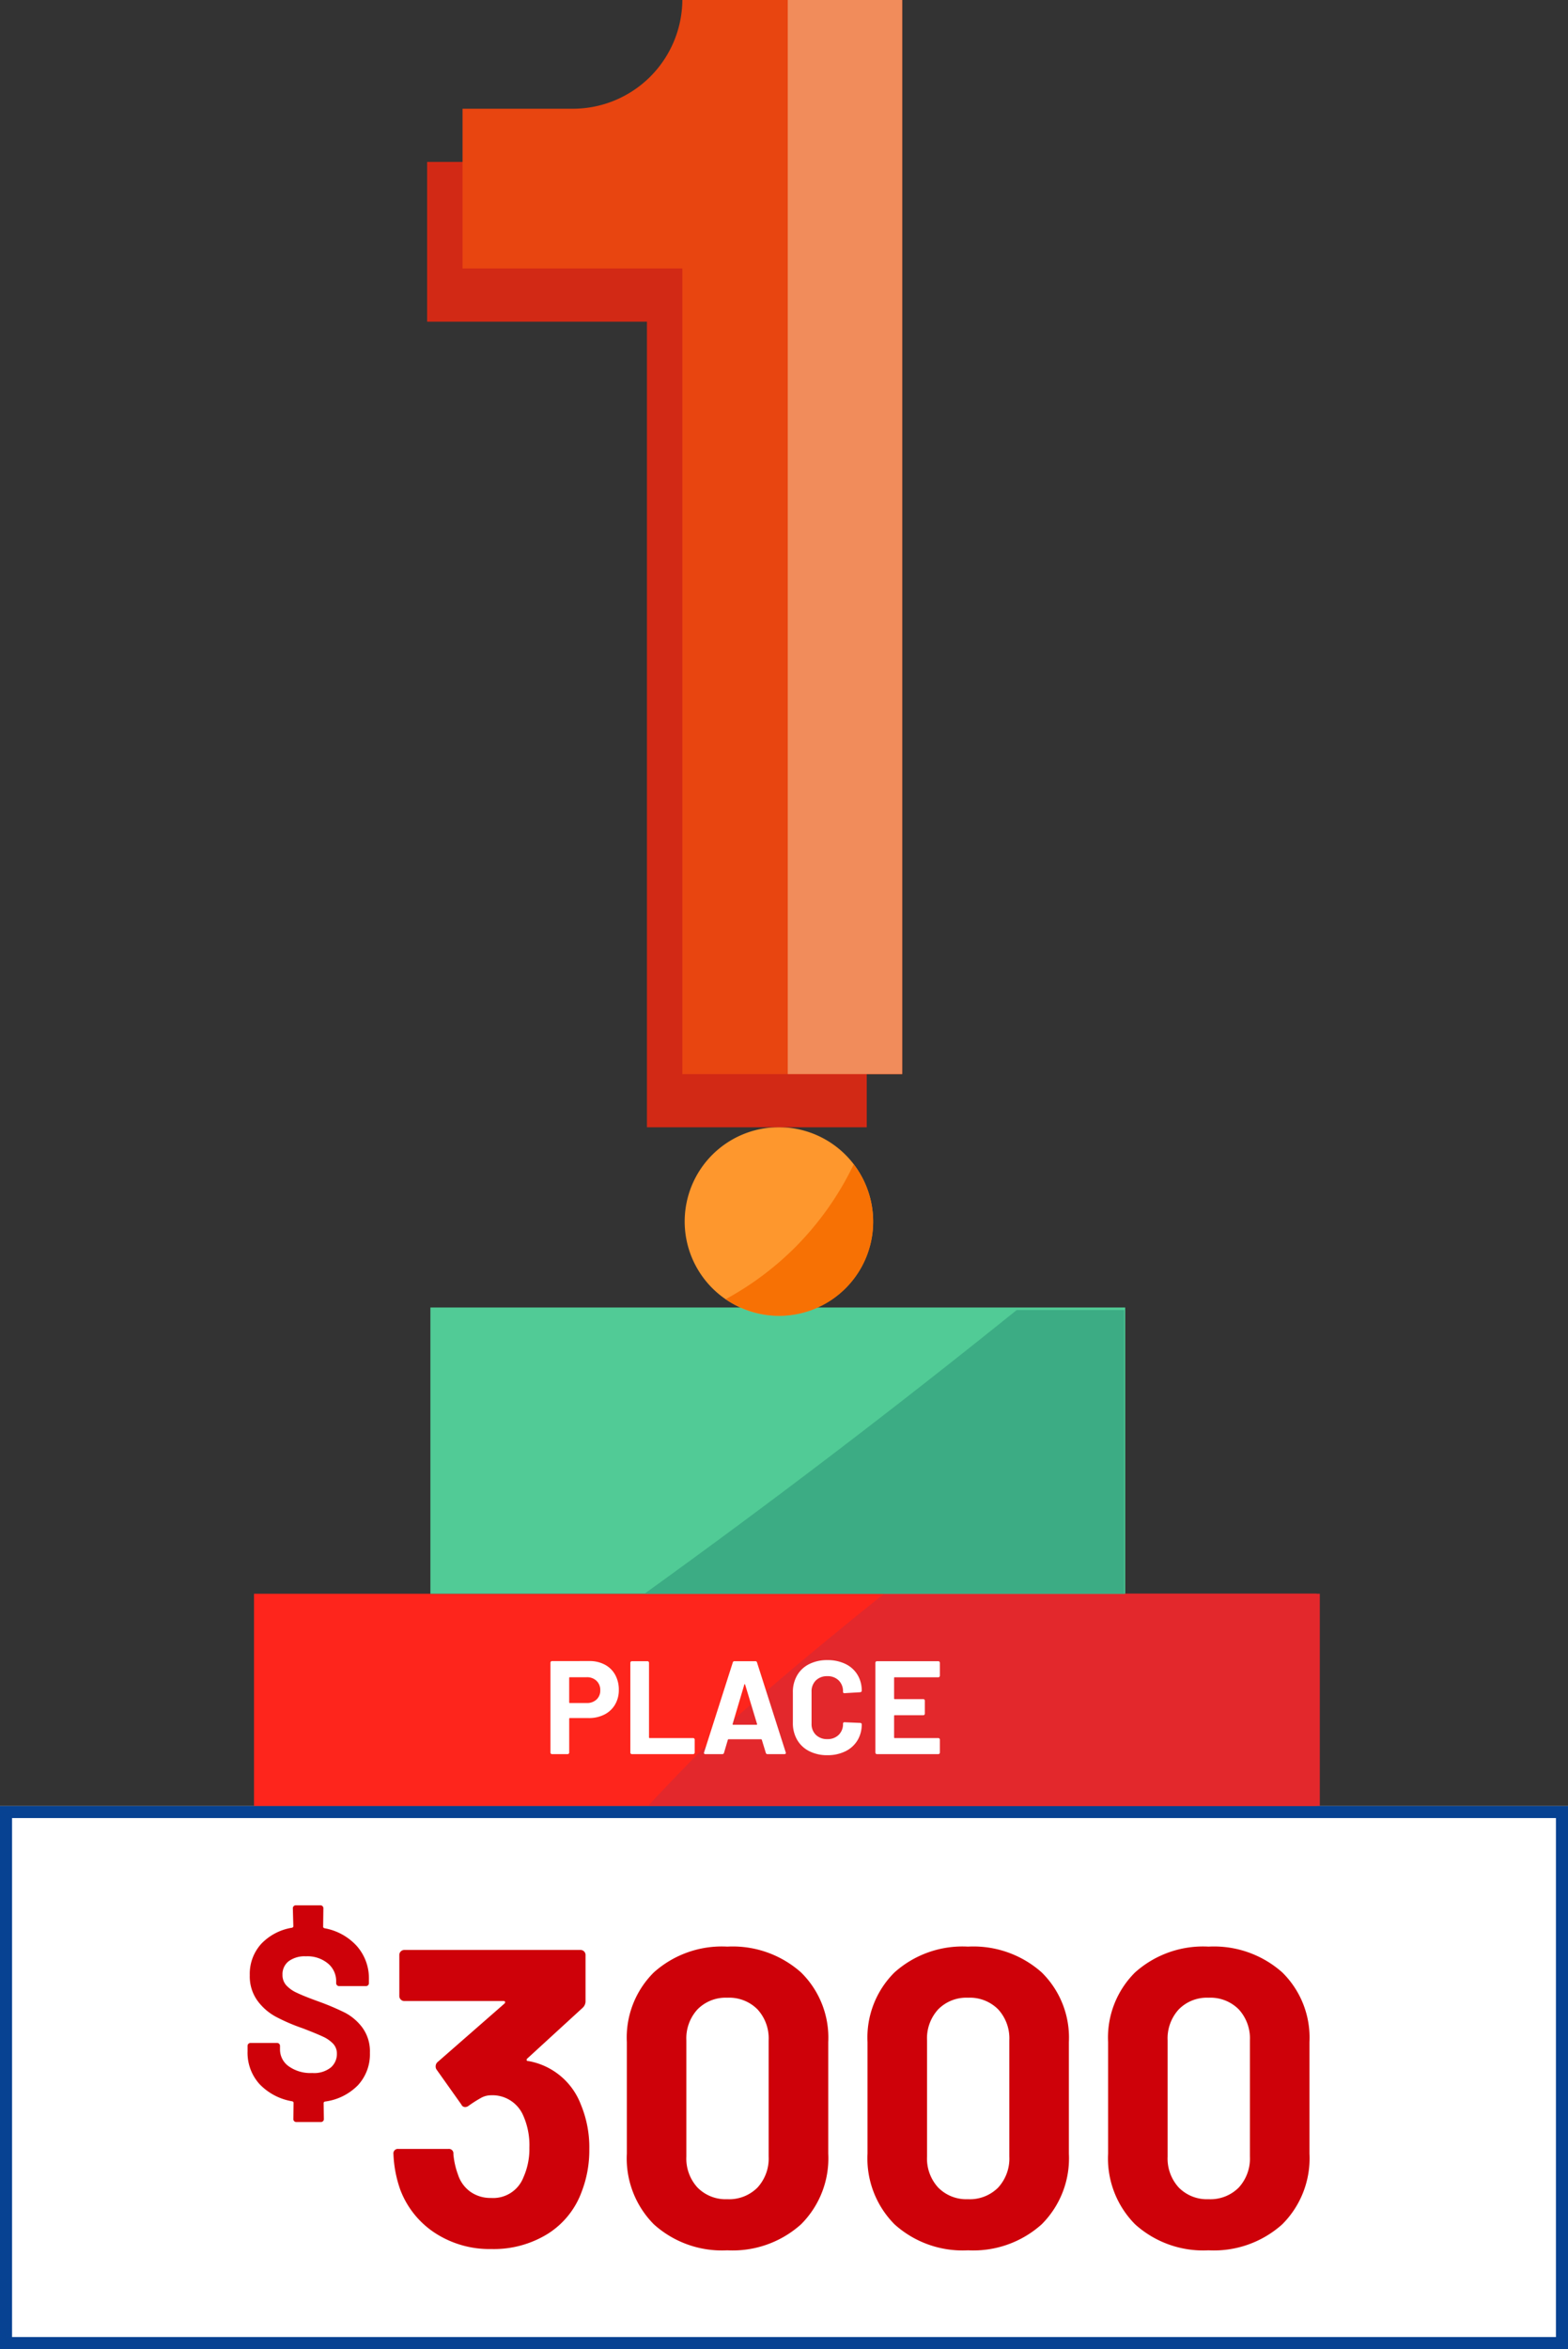
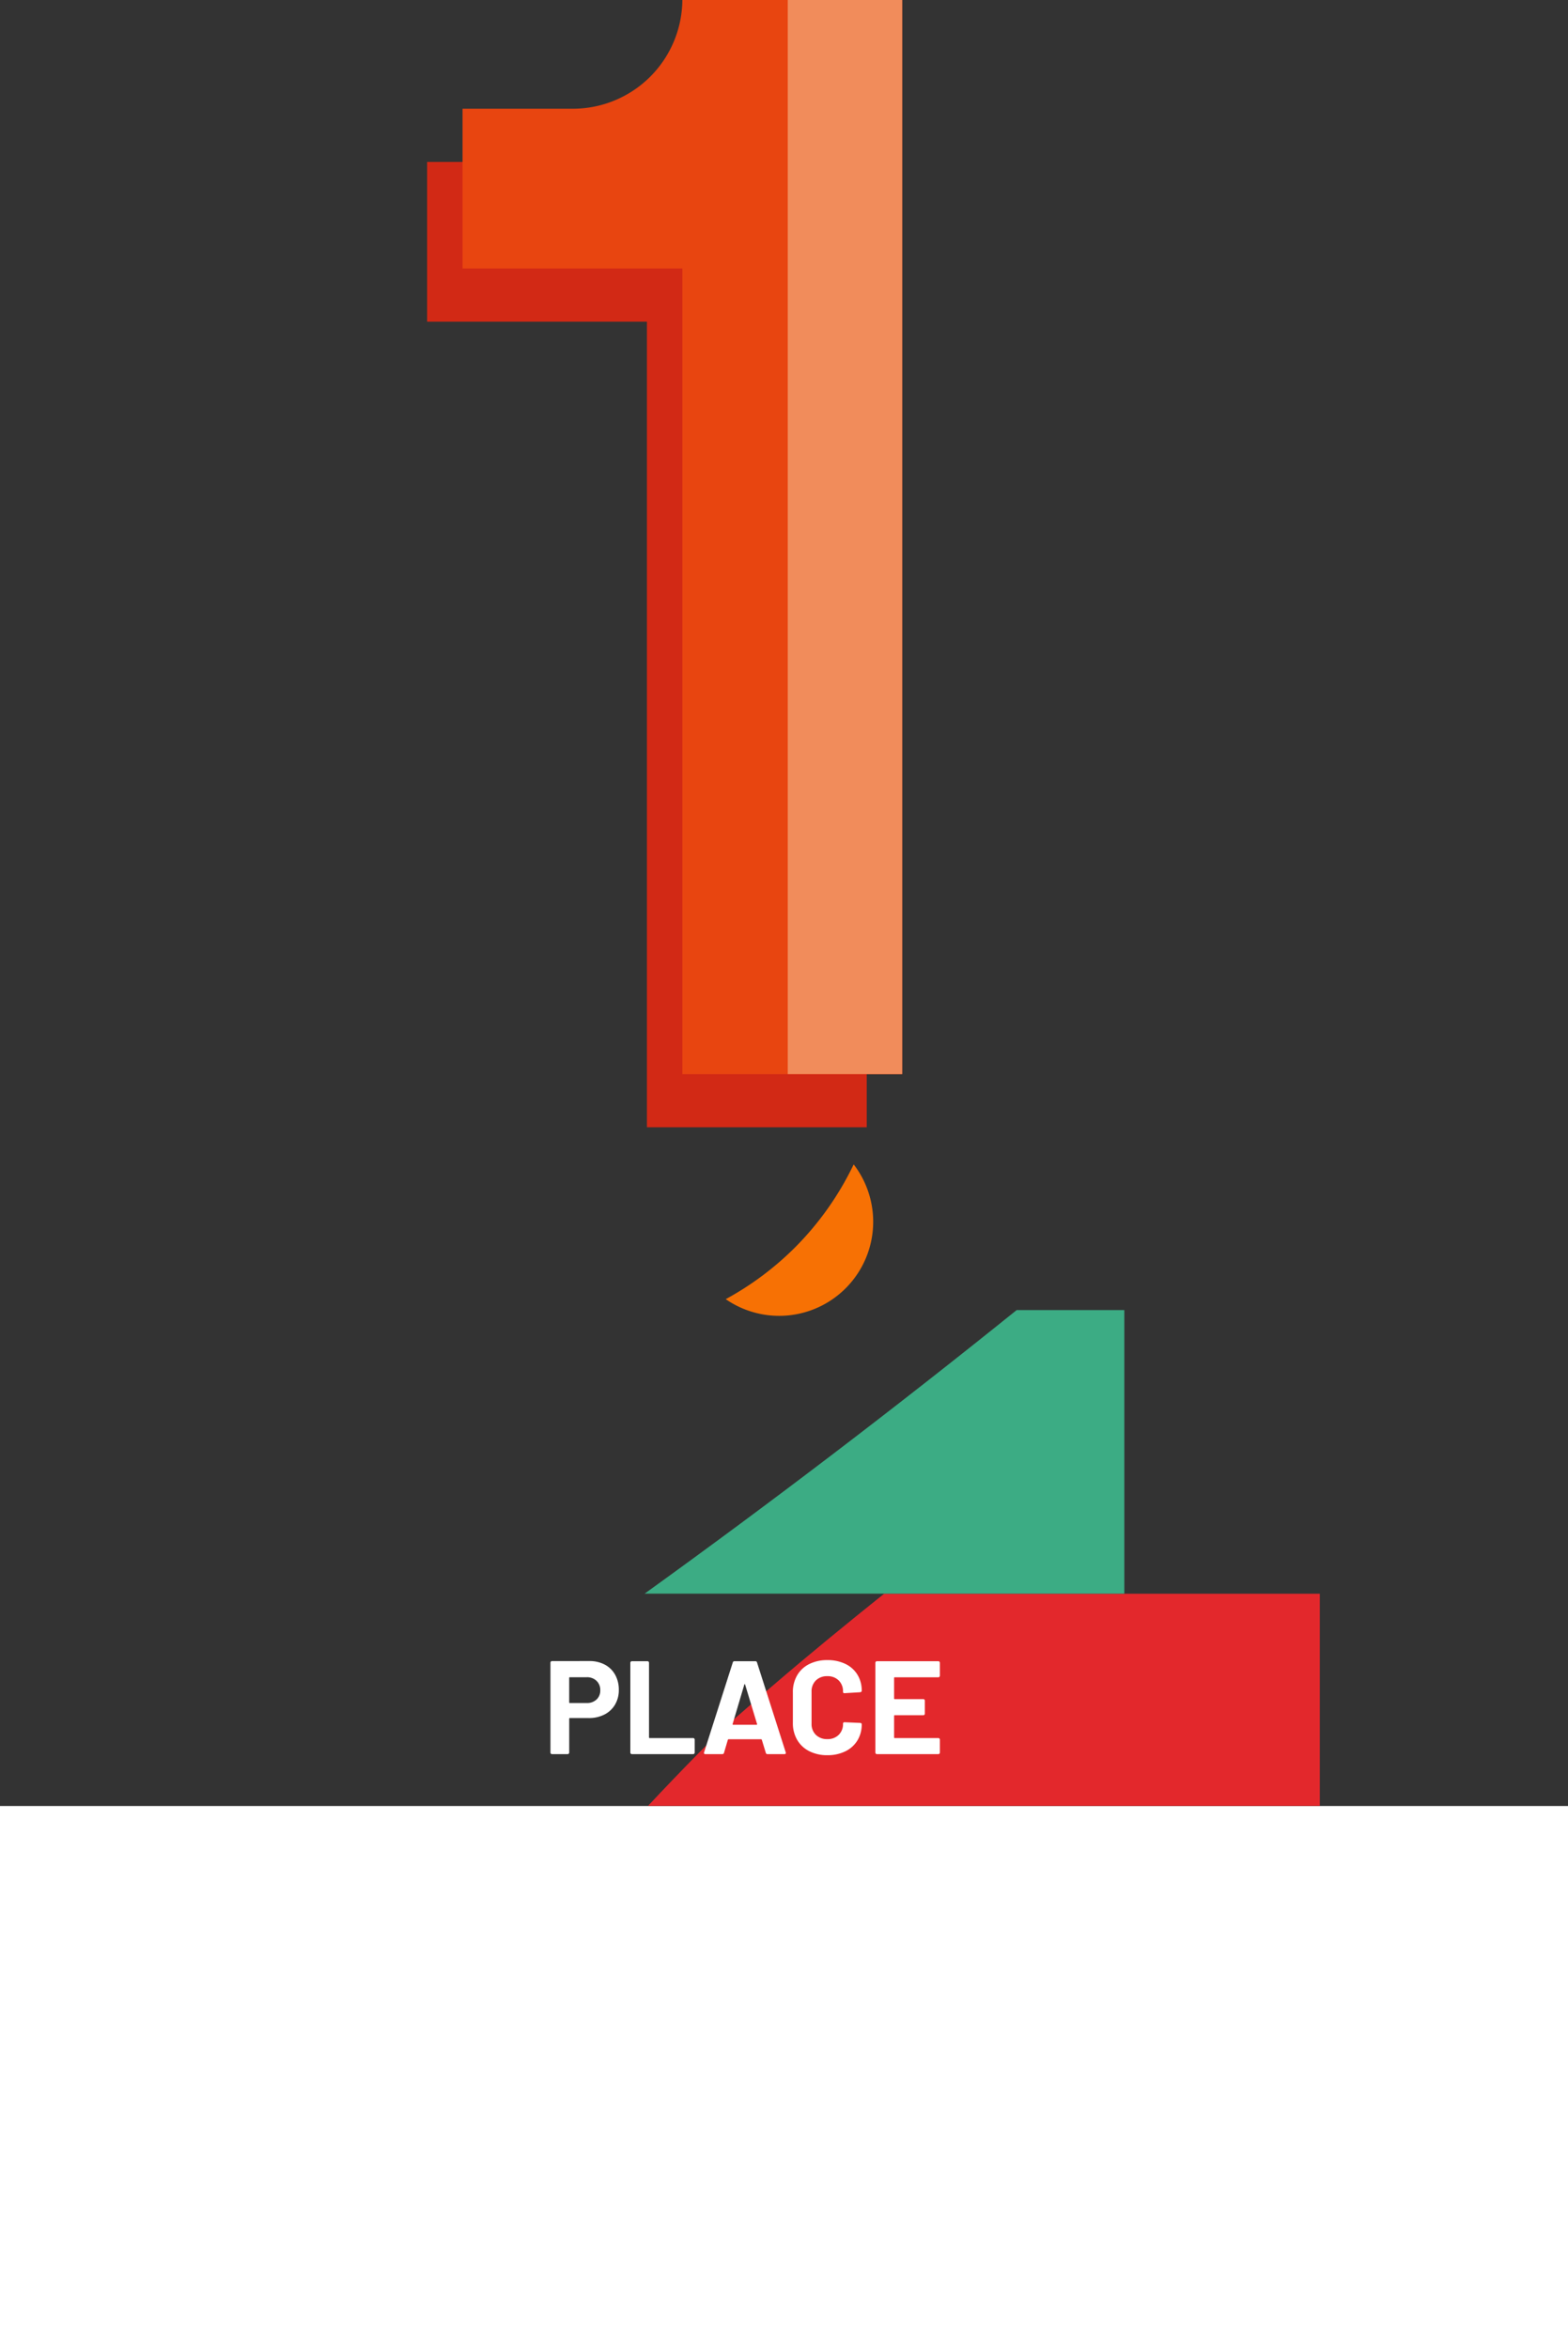
<svg xmlns="http://www.w3.org/2000/svg" width="130" height="194.644" viewBox="0 0 130 194.644">
  <rect x="0" y="0" width="130" height="194.644" fill="#333333" stroke="none" />
  <g id="Group_5974" data-name="Group 5974" transform="translate(-574 -4104.156)">
    <rect id="Rectangle_1603" data-name="Rectangle 1603" width="130" height="45" transform="translate(574 4253.8)" fill="#fff" />
-     <path id="Rectangle_1603_-_Outline" data-name="Rectangle 1603 - Outline" d="M1,1V44H129V1H1M0,0H130V45H0Z" transform="translate(574 4253.8)" fill="#074292" />
-     <path id="Path_8283" data-name="Path 8283" d="M-34.332-15.981a3.773,3.773,0,0,1-1,2.695,4.671,4.671,0,0,1-2.736,1.347q-.1.041-.1.122l.02,1.327a.236.236,0,0,1-.071.174.236.236,0,0,1-.174.071h-2.042a.236.236,0,0,1-.174-.071.236.236,0,0,1-.071-.174l.02-1.347q0-.082-.1-.122a4.862,4.862,0,0,1-2.725-1.429,3.869,3.869,0,0,1-.99-2.715v-.449a.236.236,0,0,1,.071-.174.236.236,0,0,1,.174-.071h2.2a.236.236,0,0,1,.174.071.236.236,0,0,1,.071.174v.306a1.7,1.7,0,0,0,.715,1.378,3.094,3.094,0,0,0,1.96.561,2.22,2.22,0,0,0,1.541-.459,1.478,1.478,0,0,0,.5-1.133,1.184,1.184,0,0,0-.306-.827,2.664,2.664,0,0,0-.847-.592q-.541-.255-1.7-.7a15.5,15.5,0,0,1-2.225-.96,4.61,4.61,0,0,1-1.521-1.337,3.437,3.437,0,0,1-.623-2.093,3.694,3.694,0,0,1,.949-2.6,4.509,4.509,0,0,1,2.562-1.337q.1-.041.1-.122l-.041-1.49a.236.236,0,0,1,.071-.174.236.236,0,0,1,.174-.071h2.042a.236.236,0,0,1,.174.071.236.236,0,0,1,.071.174l-.02,1.531q0,.082.1.122a4.742,4.742,0,0,1,2.695,1.48,4.032,4.032,0,0,1,1,2.766v.306a.236.236,0,0,1-.071.174.236.236,0,0,1-.174.071h-2.225a.236.236,0,0,1-.174-.071.236.236,0,0,1-.071-.174v-.163a1.888,1.888,0,0,0-.674-1.46,2.657,2.657,0,0,0-1.837-.6,2.233,2.233,0,0,0-1.429.408,1.359,1.359,0,0,0-.51,1.123,1.276,1.276,0,0,0,.3.857,2.687,2.687,0,0,0,.888.633q.592.286,1.837.735a21.061,21.061,0,0,1,2.164.919,4.3,4.3,0,0,1,1.429,1.225A3.334,3.334,0,0,1-34.332-15.981Zm17.491,4.291a9.23,9.23,0,0,1,.7,3.71,9.522,9.522,0,0,1-.63,3.5,6.914,6.914,0,0,1-2.817,3.5A8.508,8.508,0,0,1-24.261.28a8.279,8.279,0,0,1-4.672-1.33,7.4,7.4,0,0,1-2.888-3.605,9.963,9.963,0,0,1-.56-2.94.371.371,0,0,1,.42-.42h4.13a.371.371,0,0,1,.42.42,6.5,6.5,0,0,0,.385,1.715,2.8,2.8,0,0,0,1.032,1.418,2.863,2.863,0,0,0,1.7.508A2.687,2.687,0,0,0-21.6-5.67a5.739,5.739,0,0,0,.49-2.45,6.025,6.025,0,0,0-.525-2.695,2.777,2.777,0,0,0-2.7-1.645,1.692,1.692,0,0,0-.805.227,10.524,10.524,0,0,0-1.015.648.465.465,0,0,1-.28.1.336.336,0,0,1-.315-.21L-28.811-14.6a.431.431,0,0,1-.07-.245.475.475,0,0,1,.14-.35l5.565-4.865a.145.145,0,0,0,.052-.14q-.018-.07-.122-.07h-8.225a.405.405,0,0,1-.3-.122.405.405,0,0,1-.122-.3V-24.08a.405.405,0,0,1,.122-.3.405.405,0,0,1,.3-.122h14.595a.405.405,0,0,1,.3.122.405.405,0,0,1,.122.3v3.85a.736.736,0,0,1-.245.525l-4.585,4.2a.145.145,0,0,0-.052.14q.018.07.157.07A5.719,5.719,0,0,1-16.841-11.69ZM-4.7.385a8.422,8.422,0,0,1-6.09-2.153,7.749,7.749,0,0,1-2.24-5.862v-9.24a7.6,7.6,0,0,1,2.24-5.775A8.463,8.463,0,0,1-4.7-24.78a8.526,8.526,0,0,1,6.108,2.135A7.57,7.57,0,0,1,3.669-16.87v9.24A7.716,7.716,0,0,1,1.411-1.768,8.484,8.484,0,0,1-4.7.385Zm0-4.235a3.313,3.313,0,0,0,2.5-.963,3.551,3.551,0,0,0,.927-2.572V-17.01a3.551,3.551,0,0,0-.927-2.572,3.313,3.313,0,0,0-2.5-.963,3.269,3.269,0,0,0-2.468.963,3.551,3.551,0,0,0-.927,2.572v9.625a3.551,3.551,0,0,0,.927,2.572A3.269,3.269,0,0,0-4.7-3.85ZM15.254.385a8.422,8.422,0,0,1-6.09-2.153A7.749,7.749,0,0,1,6.924-7.63v-9.24a7.6,7.6,0,0,1,2.24-5.775,8.463,8.463,0,0,1,6.09-2.135,8.526,8.526,0,0,1,6.108,2.135,7.57,7.57,0,0,1,2.257,5.775v9.24a7.716,7.716,0,0,1-2.257,5.862A8.484,8.484,0,0,1,15.254.385Zm0-4.235a3.313,3.313,0,0,0,2.5-.963,3.551,3.551,0,0,0,.927-2.572V-17.01a3.551,3.551,0,0,0-.927-2.572,3.313,3.313,0,0,0-2.5-.963,3.269,3.269,0,0,0-2.468.963,3.551,3.551,0,0,0-.927,2.572v9.625a3.551,3.551,0,0,0,.927,2.572A3.269,3.269,0,0,0,15.254-3.85ZM35.2.385a8.422,8.422,0,0,1-6.09-2.153,7.749,7.749,0,0,1-2.24-5.862v-9.24a7.6,7.6,0,0,1,2.24-5.775A8.463,8.463,0,0,1,35.2-24.78a8.526,8.526,0,0,1,6.108,2.135,7.57,7.57,0,0,1,2.257,5.775v9.24a7.716,7.716,0,0,1-2.257,5.862A8.484,8.484,0,0,1,35.2.385Zm0-4.235a3.313,3.313,0,0,0,2.5-.963,3.551,3.551,0,0,0,.927-2.572V-17.01a3.551,3.551,0,0,0-.927-2.572,3.313,3.313,0,0,0-2.5-.963,3.269,3.269,0,0,0-2.467.963,3.551,3.551,0,0,0-.927,2.572v9.625a3.551,3.551,0,0,0,.927,2.572A3.269,3.269,0,0,0,35.2-3.85Z" transform="translate(639 4290.23)" fill="#ce0109" />
    <g id="Group_4271" data-name="Group 4271" transform="translate(595 4104.156)">
      <g id="Group_4270" data-name="Group 4270" transform="translate(0.059 132.054)">
-         <rect id="Rectangle_923" data-name="Rectangle 923" width="88.104" height="17.58" transform="translate(0 0.004)" fill="#fe251c" />
        <path id="Path_8241" data-name="Path 8241" d="M39.194,124.585q-1.823,1.564-3.636,3.148c-.838.807-1.852,1.786-2.43,2.373q-2.125,2.16-4.209,4.385h55.7V116.91H48.495c-3.129,2.507-6.24,5.047-9.3,7.675" transform="translate(3.746 -116.91)" fill="#e3282c" />
      </g>
-       <rect id="Rectangle_924" data-name="Rectangle 924" width="57.607" height="23.72" transform="translate(14.684 108.338)" fill="#51cb96" />
      <path id="Path_8242" data-name="Path 8242" d="M28.722,119.6H68.494v-23.5H59.57q-15.1,12.158-30.848,23.5" transform="translate(3.721 12.45)" fill="#3cac84" />
-       <path id="Path_8243" data-name="Path 8243" d="M47.286,90.5a7.811,7.811,0,1,1-7.812-7.811A7.812,7.812,0,0,1,47.286,90.5" transform="translate(4.102 10.711)" fill="#fe972d" />
+       <path id="Path_8243" data-name="Path 8243" d="M47.286,90.5A7.812,7.812,0,0,1,47.286,90.5" transform="translate(4.102 10.711)" fill="#fe972d" />
      <path id="Path_8244" data-name="Path 8244" d="M40.418,92.3a25.058,25.058,0,0,1-5.741,4.282A7.794,7.794,0,0,0,45.285,85.417,25.092,25.092,0,0,1,40.418,92.3" transform="translate(4.492 11.065)" fill="#f77104" />
      <path id="Path_8245" data-name="Path 8245" d="M49.207,3.9v89H30.983V26.149H12.758V12.91h9.113c4.97,0,12.241-.46,12.241-5.464Z" transform="translate(1.653 0.505)" fill="#d22915" />
      <path id="Path_8246" data-name="Path 8246" d="M51.807,0V89H33.583V22.247H15.359V9.01h9.112A9.082,9.082,0,0,0,33.583,0Z" transform="translate(1.99)" fill="#e84510" />
      <rect id="Rectangle_925" data-name="Rectangle 925" width="9.487" height="88.995" transform="translate(44.311)" fill="#f18c5b" />
      <rect id="Rectangle_926" data-name="Rectangle 926" width="88.371" height="146.742" fill="none" />
      <path id="Path_8284" data-name="Path 8284" d="M-12.8-7.711a2.644,2.644,0,0,1,1.276.3,2.094,2.094,0,0,1,.853.842,2.528,2.528,0,0,1,.3,1.249A2.346,2.346,0,0,1-10.687-4.1a2.136,2.136,0,0,1-.88.82,2.809,2.809,0,0,1-1.3.291h-1.562a.049.049,0,0,0-.055.055v2.8a.127.127,0,0,1-.038.093A.127.127,0,0,1-14.619,0h-1.287A.127.127,0,0,1-16-.038a.127.127,0,0,1-.039-.093V-7.579A.127.127,0,0,1-16-7.672a.127.127,0,0,1,.094-.038Zm-.231,3.476a1.136,1.136,0,0,0,.814-.292,1,1,0,0,0,.308-.764,1.036,1.036,0,0,0-.308-.781,1.123,1.123,0,0,0-.814-.3h-1.4a.049.049,0,0,0-.055.055V-4.29a.049.049,0,0,0,.055.055ZM-9.284,0a.127.127,0,0,1-.093-.038.127.127,0,0,1-.039-.093V-7.568a.127.127,0,0,1,.039-.093A.127.127,0,0,1-9.284-7.7H-8a.127.127,0,0,1,.094.038.127.127,0,0,1,.038.093v6.182a.049.049,0,0,0,.055.055h3.6a.127.127,0,0,1,.094.038.127.127,0,0,1,.038.094V-.132a.127.127,0,0,1-.038.093A.127.127,0,0,1-4.213,0ZM1.958,0a.138.138,0,0,1-.143-.11l-.33-1.078q-.022-.044-.055-.044H-1.276q-.033,0-.055.044L-1.65-.11A.138.138,0,0,1-1.793,0h-1.4a.123.123,0,0,1-.1-.038A.12.12,0,0,1-3.3-.154L-.924-7.59A.138.138,0,0,1-.781-7.7H.946a.138.138,0,0,1,.143.11L3.465-.154A.122.122,0,0,1,3.476-.1q0,.1-.121.1ZM-.935-2.5q-.011.066.044.066H1.045q.066,0,.044-.066L.1-5.764Q.088-5.808.066-5.8t-.033.038ZM6.919.088A3.237,3.237,0,0,1,5.412-.248a2.409,2.409,0,0,1-1-.941,2.727,2.727,0,0,1-.352-1.4V-5.126a2.727,2.727,0,0,1,.352-1.4,2.374,2.374,0,0,1,1-.935,3.282,3.282,0,0,1,1.507-.33,3.364,3.364,0,0,1,1.491.314,2.366,2.366,0,0,1,1,.891,2.487,2.487,0,0,1,.358,1.337q0,.1-.132.121l-1.287.077H8.327q-.11,0-.11-.121a1.253,1.253,0,0,0-.358-.935,1.283,1.283,0,0,0-.941-.352,1.3,1.3,0,0,0-.951.352,1.253,1.253,0,0,0-.358.935v2.651a1.239,1.239,0,0,0,.358.924,1.3,1.3,0,0,0,.951.352,1.283,1.283,0,0,0,.941-.352,1.239,1.239,0,0,0,.358-.924q0-.121.132-.121l1.287.055a.139.139,0,0,1,.094.033.1.1,0,0,1,.038.077A2.515,2.515,0,0,1,9.41-1.133a2.39,2.39,0,0,1-1,.9A3.315,3.315,0,0,1,6.919.088ZM16.247-6.5a.127.127,0,0,1-.038.094.127.127,0,0,1-.094.038H12.507a.049.049,0,0,0-.055.055v1.7a.049.049,0,0,0,.055.055h2.365a.127.127,0,0,1,.094.038A.127.127,0,0,1,15-4.422v1.067a.127.127,0,0,1-.038.094.127.127,0,0,1-.094.038H12.507a.049.049,0,0,0-.055.055v1.782a.049.049,0,0,0,.055.055h3.608a.127.127,0,0,1,.094.038.127.127,0,0,1,.038.094V-.132a.127.127,0,0,1-.038.093A.127.127,0,0,1,16.115,0H11.033a.127.127,0,0,1-.093-.038A.127.127,0,0,1,10.9-.132V-7.568a.127.127,0,0,1,.039-.093.127.127,0,0,1,.093-.038h5.082a.127.127,0,0,1,.094.038.127.127,0,0,1,.038.093Z" transform="translate(40.676 145.346)" fill="#fff" />
    </g>
  </g>
</svg>